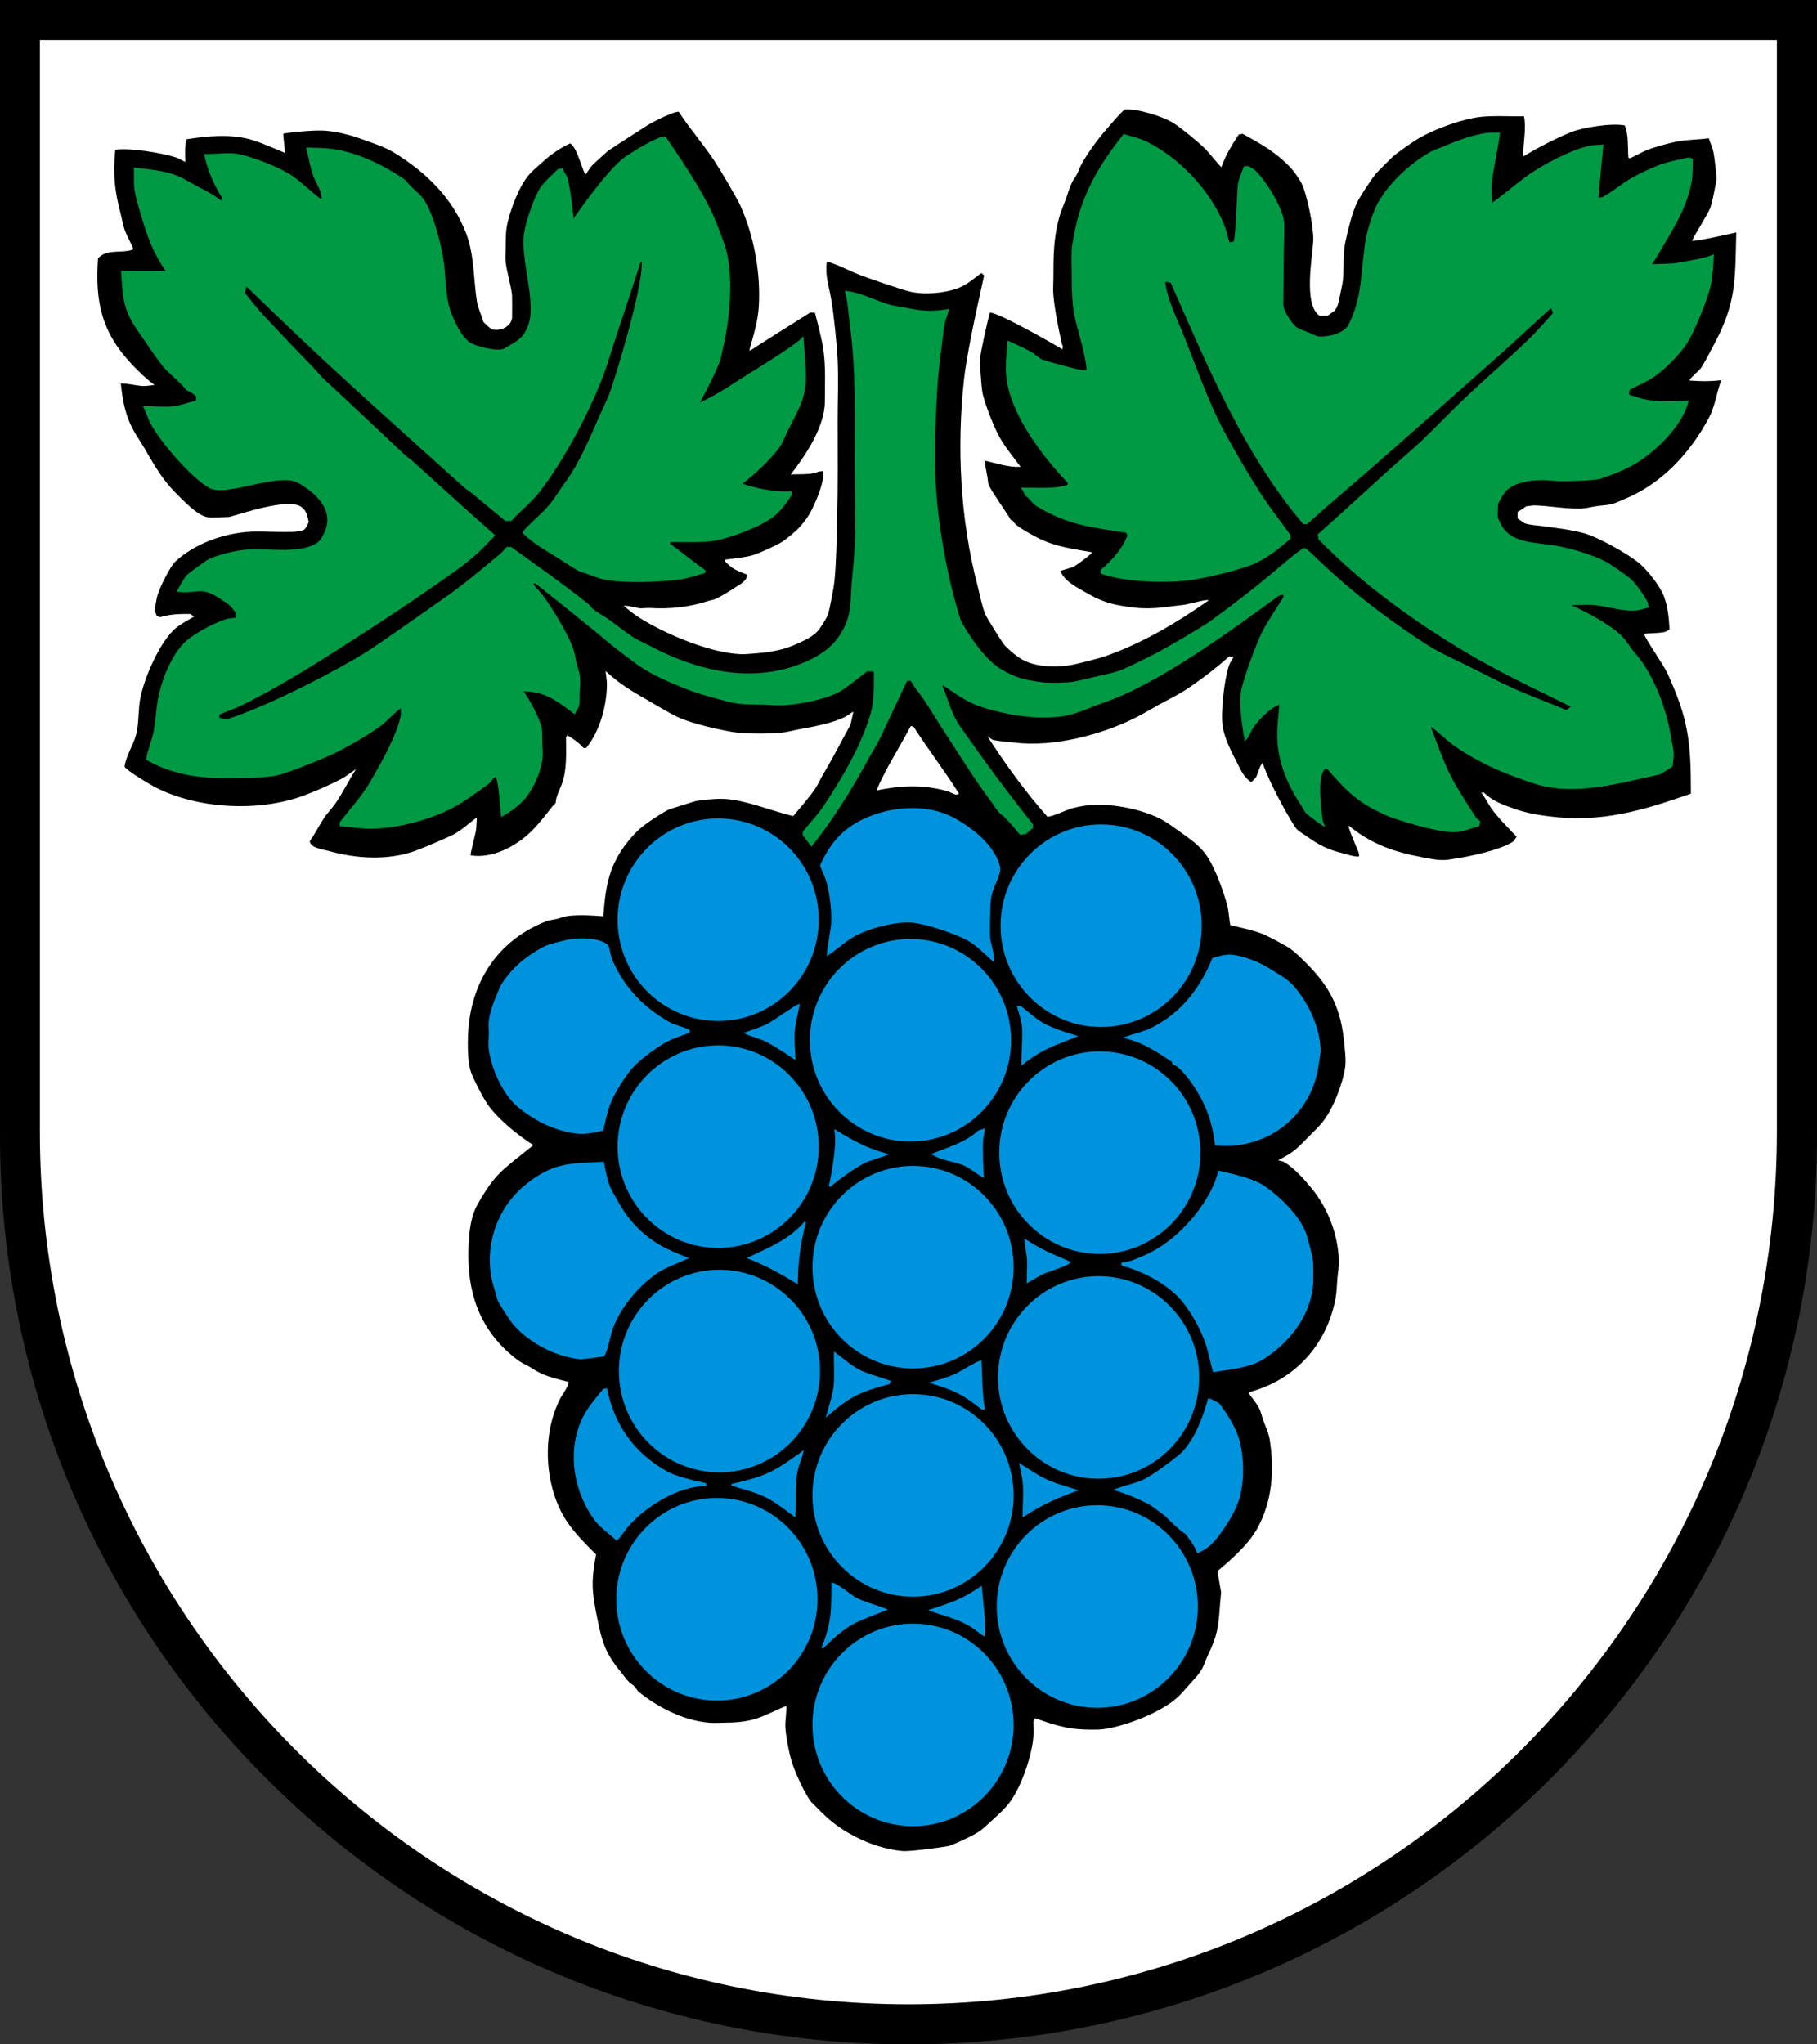
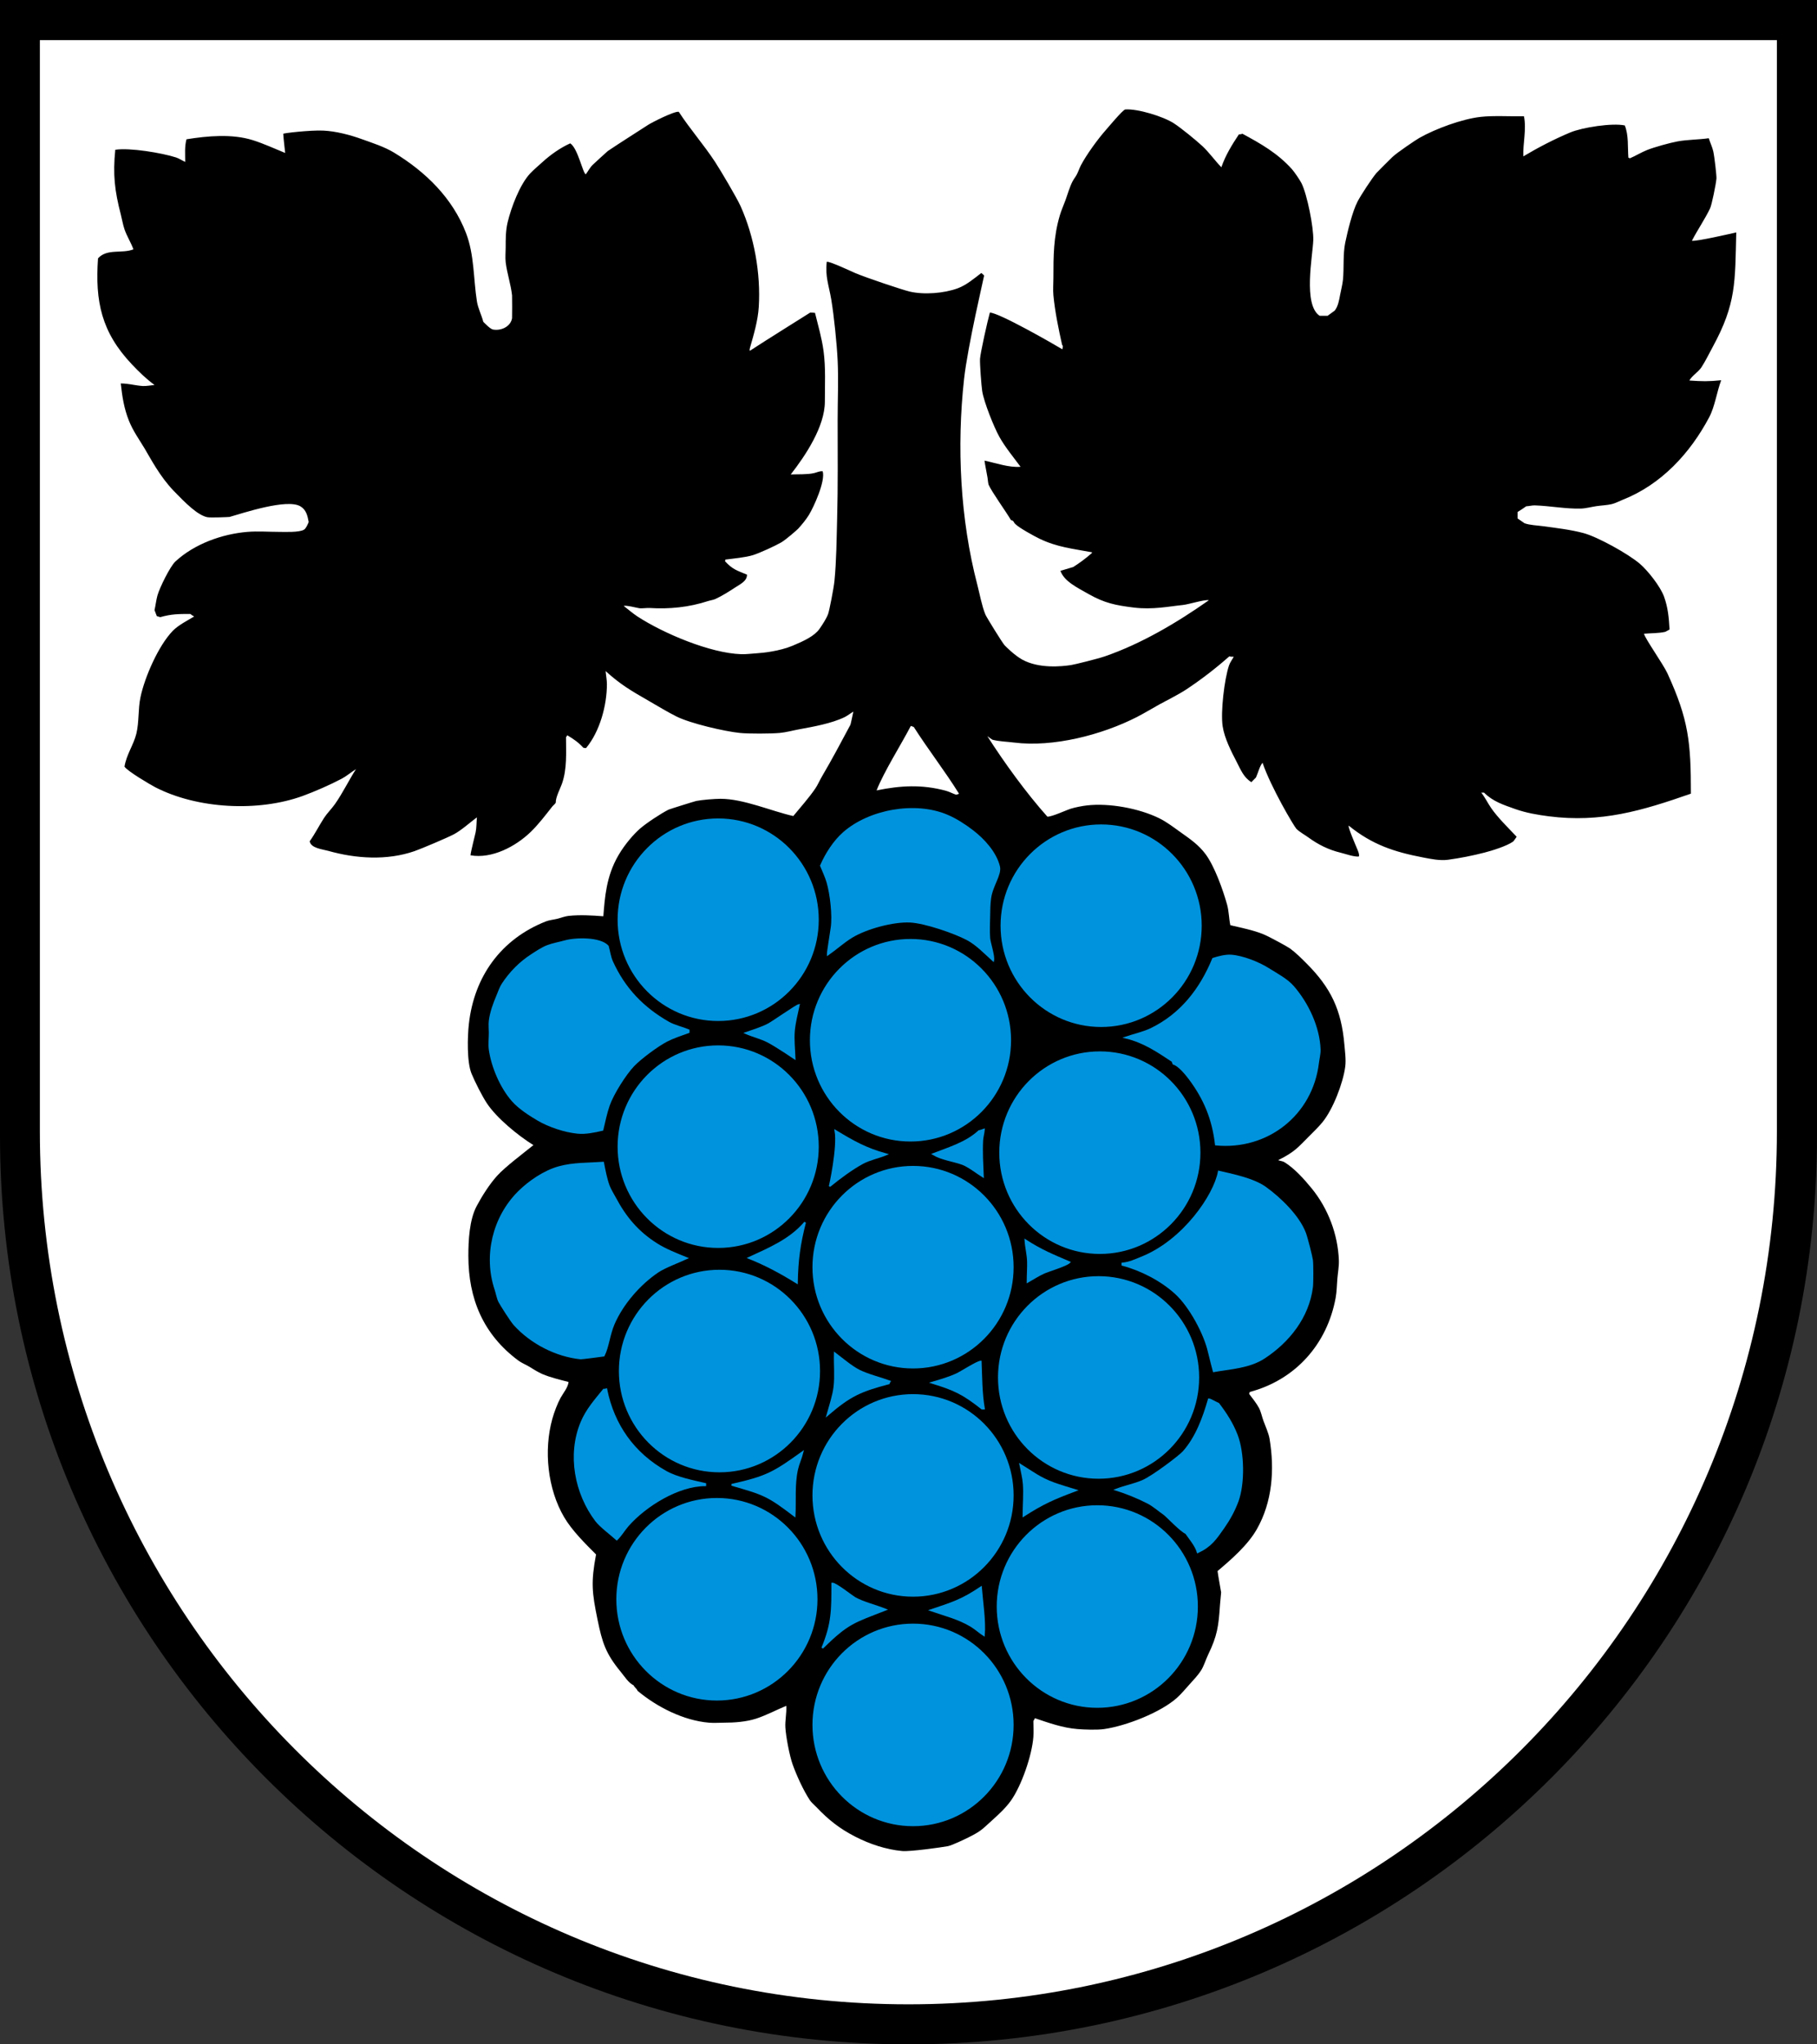
<svg xmlns="http://www.w3.org/2000/svg" width="283.465" height="318.897" viewBox="0 0 283.465 318.897" style="overflow:visible;enable-background:new 0 0 283.465 318.897" xml:space="preserve">
  <rect x="0" y="0" width="283.465" height="318.897" fill="#333333" stroke="none" />
  <g id="CMYK_Wappen">
    <path style="fill-rule:evenodd;clip-rule:evenodd;" d="M0,0h283.465v177.165c0,78.278-63.455,141.732-141.732,141.732    S0,255.443,0,177.165V0z" />
    <g>
      <path style="fill-rule:evenodd;clip-rule:evenodd;fill:#FFFFFF;" d="M6.219,6.26h270.99v170.218     c0,75.208-60.662,136.174-135.495,136.174S6.219,251.686,6.219,176.478V6.26z M161.212,268.459     c0.097-0.132,0.182-0.285,0.239-0.438c2.183,0.736,4.32,1.505,6.641,1.695c1.106,0.09,3.093,0.156,4.168,0     c3.438-0.5,8.814-2.589,11.366-4.886c0.69-0.622,1.33-1.4,1.955-2.094c0.59-0.656,1.3-1.399,1.774-2.133     c0.463-0.717,0.753-1.724,1.13-2.506c1.421-2.942,1.624-4.417,1.842-7.75l0.179-1.948c-0.179-1.112-0.405-2.203-0.558-3.33     c2.14-1.808,4.709-4.04,6.122-6.521c2.442-4.288,2.785-9.304,1.994-14.099c-0.145-0.875-0.653-1.984-0.964-2.832     c-0.23-0.628-0.38-1.411-0.691-1.994c-0.388-0.726-1.033-1.531-1.535-2.193l0.1-0.299c7.144-1.906,12.078-7.468,13.4-14.697     c0.17-0.928,0.182-1.966,0.26-2.912c0.076-0.93,0.271-1.989,0.239-2.912c-0.146-4.074-1.691-8.125-4.268-11.267     c-1.159-1.413-2.664-3.103-4.248-4.068c-0.239-0.146-0.681-0.198-0.957-0.299c2.627-1.321,3.002-1.905,4.938-3.842     c0.654-0.654,1.353-1.332,1.941-2.041c1.664-2.002,3.254-6.145,3.59-8.714c0.139-1.068-0.045-2.406-0.14-3.483     c-0.471-5.34-2.084-8.792-5.89-12.597c-0.794-0.794-1.683-1.69-2.586-2.347c-0.394-0.285-3.255-1.854-4.188-2.233     c-1.528-0.622-3.506-1.022-5.125-1.396c-0.216-1.026-0.224-2.201-0.499-3.191c-0.642-2.309-1.95-5.977-3.351-7.876     c-1.062-1.442-2.42-2.38-3.849-3.391c-1.104-0.78-2.185-1.633-3.409-2.233c-3.15-1.544-7.799-2.398-11.268-1.994     c-0.719,0.084-1.784,0.285-2.473,0.499c-0.795,0.246-2.907,1.256-3.689,1.256c-3.298-3.693-6.702-8.39-9.373-12.563     c0.099,0.073,0.73,0.54,0.798,0.558c1.014,0.274,2.296,0.305,3.351,0.439c6.117,0.778,13.723-1.192,19.164-3.968     c1.203-0.614,2.377-1.341,3.563-1.994c1.383-0.762,2.903-1.486,4.215-2.354c2.302-1.522,4.587-3.293,6.66-5.125     c0.175,0.053,0.512,0.072,0.698,0.06c-0.229,0.417-0.586,0.891-0.737,1.336c-0.729,2.14-1.337,7.287-0.998,9.512     c0.287,1.878,1.334,3.912,2.201,5.584c0.627,1.209,1.087,2.413,2.286,3.131c0.234-0.234,0.46-0.498,0.705-0.718     c0.372-0.826,0.552-1.715,1.03-2.313c1.295,3.821,4.93,9.955,5.284,10.31c0.51,0.51,1.322,0.944,1.915,1.376     c1.486,1.085,3.129,1.899,4.925,2.333c0.807,0.195,2.038,0.66,2.872,0.618c0.236-0.197-0.242-1.215-0.26-1.256     c-0.106-0.261-1.453-3.361-1.296-3.57c3.646,2.958,7.059,4.096,11.6,4.965c1.228,0.235,2.626,0.53,3.896,0.359     c1.883-0.254,3.84-0.642,5.684-1.117c1.202-0.311,3.426-0.994,4.467-1.715c0.085-0.059,0.479-0.636,0.559-0.758     c-1.26-1.33-2.969-3-3.988-4.487c-0.545-0.794-0.928-1.626-1.536-2.393h0.438c1.375,1.381,3.039,1.912,4.847,2.553     c1.703,0.604,3.455,0.906,5.244,1.137c8.146,1.047,14.533-0.858,22.176-3.53c0-8.028-0.342-11.509-3.649-18.745     c-0.666-1.458-3.47-5.38-3.669-6.202c1.032-0.092,2.341-0.061,3.33-0.299c0.075-0.019,0.524-0.297,0.658-0.359     c-0.103-1.82-0.233-3.392-0.857-5.125c-0.573-1.59-2.534-4.066-3.77-5.125c-1.813-1.554-6.573-4.19-8.774-4.786     c-2.005-0.542-4.274-0.8-6.342-1.083c-0.877-0.121-2.04-0.156-2.871-0.452c-0.041-0.015-1.014-0.688-1.097-0.758v-0.997     c0.454-0.294,0.92-0.576,1.355-0.897c0.437-0.015,0.91-0.153,1.337-0.14c2.363,0.076,4.823,0.562,7.179,0.499     c0.777-0.021,1.655-0.265,2.433-0.379c0.777-0.115,1.634-0.141,2.394-0.319c0.557-0.131,1.176-0.465,1.715-0.678     c6.009-2.376,10.507-7.253,13.48-12.862c0.898-1.694,1.188-3.962,1.875-5.783c-2.027,0.203-2.947,0.183-4.966,0.04     c0.428-0.765,1.401-1.313,1.895-2.074c0.631-0.974,1.176-2.107,1.734-3.131c3.706-6.793,3.493-10.119,3.689-17.888     c-0.688,0.148-6.271,1.442-6.92,1.296c0.88-1.705,2.005-3.323,2.832-5.045c0.267-0.555,0.925-3.784,0.997-4.666     c0.032-0.395-0.3-3.371-0.499-4.248c-0.153-0.679-0.495-1.361-0.697-2.034c-1.607,0.233-3.297,0.207-4.886,0.498     c-1.187,0.218-3.611,0.894-4.727,1.336c-0.91,0.361-1.78,0.908-2.692,1.296l-0.239-0.1c-0.129-1.677,0.064-3.468-0.558-5.025     c-1.925-0.419-6.608,0.298-8.516,1.097c-2.495,1.045-4.992,2.342-7.318,3.729c-0.07-2.037,0.517-4.23,0.1-6.261     c-2.105,0.049-4.73-0.129-6.761,0.1c-2.897,0.326-7.035,1.853-9.572,3.291c-0.544,0.308-3.506,2.308-4.188,2.971     c-0.138,0.134-2.333,2.303-2.493,2.493c-0.731,0.869-2.392,3.404-2.931,4.427c-0.824,1.562-1.594,4.792-1.935,6.441     c-0.379,1.831-0.168,3.947-0.359,5.823c-0.077,0.764-0.307,1.578-0.445,2.34c-0.14,0.771-0.32,1.819-0.851,2.446l-1.097,0.797     h-1.236c-2.631-1.718-1.075-9.387-0.997-11.805c0.063-1.977-0.952-7.108-1.835-8.874c-0.251-0.502-1.118-1.774-1.496-2.194     c-2.249-2.499-4.819-3.952-7.717-5.523c-0.174,0.062-0.374,0.104-0.559,0.1c-1.088,1.634-2.086,3.252-2.732,5.125     c-1.014-1.041-1.899-2.308-2.951-3.29c-0.975-0.912-3.368-2.86-4.467-3.57c-1.66-1.072-5.676-2.3-7.578-2.154     c-0.367,0.028-2.806,2.961-3.012,3.19c-1.224,1.368-3.053,3.884-3.908,5.524c-0.232,0.446-0.387,0.942-0.618,1.396     c-0.197,0.387-0.481,0.721-0.678,1.097c-0.453,0.866-0.76,1.984-1.097,2.912c-0.289,0.795-0.66,1.606-0.897,2.413     c-0.987,3.348-0.997,6.315-0.997,9.771c0,0.872-0.084,1.831,0,2.692c0.249,2.574,0.79,5.193,1.355,7.717     c0.205,0.164,0.085,0.488,0.04,0.698c-1.355-0.817-9.91-5.731-11.307-5.723c-0.356,1.245-1.482,6.273-1.536,7.219     c-0.044,0.783,0.214,4.237,0.339,5.025c0.273,1.721,1.825,5.608,2.692,7.159c0.878,1.57,2.212,3.192,3.291,4.646     c-1.761,0.16-3.882-0.597-5.624-0.957c0.126,0.885,0.325,1.77,0.472,2.652c0.038,0.229,0.103,0.953,0.166,1.097     c0.541,1.206,2.662,4.11,3.49,5.524c0.472,0.096,0.384,0.324,0.658,0.598c0.636,0.636,3,1.92,3.769,2.293     c2.786,1.351,5.253,1.571,8.217,2.133c0.027,0.083-0.089,0.175-0.14,0.22c-0.833,0.729-1.864,1.497-2.792,2.074l-1.994,0.598     c0.573,1.607,2.483,2.545,4.434,3.643c2.473,1.393,4.157,1.729,6.973,2.081c2.991,0.374,5.543-0.182,7.718-0.399     c0.866-0.086,3.418-0.896,4.028-0.738c-4.916,3.466-10.519,6.786-16.232,8.754c-1.053,0.363-4.631,1.26-5.265,1.356     c-1.459,0.221-5.006,0.591-7.624-0.857c-1.208-0.668-2.581-2.055-2.746-2.233c-0.354-0.383-2.829-4.391-2.991-4.786     c-0.568-1.383-0.875-3.163-1.256-4.626c-2.685-10.289-3.23-21.583-2.074-32.106c0.566-5.156,3.123-15.991,3.131-16.152     c-0.132-0.145-0.281-0.283-0.439-0.399c-1.116,0.858-2.348,1.903-3.688,2.393c-2.153,0.787-5.279,1.033-7.519,0.498     c-1.09-0.26-6.782-2.154-8.535-2.911c-0.533-0.23-3.804-1.775-4.367-1.735c-0.27,2.334,0.319,3.634,0.698,5.883     c0.429,2.551,0.873,6.916,0.997,9.512c0.146,3.061,0,6.204,0,9.272c0,5.161,0.061,10.329-0.08,15.488     c-0.088,3.206-0.103,6.464-0.419,9.658c-0.105,1.067-0.791,4.62-0.997,5.165c-0.268,0.708-0.896,1.665-1.336,2.293     c-0.783,1.119-2.421,1.887-4.207,2.632c-2.035,0.849-4.604,1.116-5.531,1.17c-0.802,0.047-1.668,0.17-2.466,0.146     c-4.854-0.147-12.192-3.273-16.193-5.883c-0.734-0.479-1.434-1.1-2.134-1.635c0.203-0.175,2.154,0.3,2.373,0.339     c0.426,0.075,1.195-0.056,1.669-0.026c3.088,0.192,6.125-0.117,9.06-1.07c0.368-0.12,0.856-0.183,1.197-0.339     c1.086-0.499,2.174-1.2,3.177-1.854c0.748-0.488,1.749-0.95,1.749-1.935c-1.535-0.653-2.213-0.777-3.431-2.094     c0.033-0.077,0.053-0.177,0.04-0.26c1.264-0.164,3.145-0.332,4.327-0.698c1.005-0.311,3.459-1.437,4.388-1.974     c0.787-0.456,2.521-1.996,2.659-2.147c0.583-0.642,1.218-1.407,1.668-2.14c0.763-1.242,2.614-5.288,2.154-6.82     c-0.564-0.036-0.878,0.187-1.396,0.299c-1.068,0.232-2.481,0.152-3.589,0.2c2.309-2.955,5.324-7.473,5.324-11.367     c0-2.568,0.141-5.301-0.199-7.857c-0.273-2.049-0.85-3.987-1.337-5.982c-0.254-0.03-0.502-0.04-0.758-0.04     c-0.612,0.396-6.897,4.309-9.412,5.962c-0.053-0.158-0.027-0.295,0.02-0.458c0.587-2.054,1.244-4.242,1.376-6.401     c0.319-5.217-0.704-10.942-2.831-15.694c-0.593-1.322-3.128-5.605-3.989-6.919c-1.763-2.692-3.915-5.125-5.663-7.817     c-0.71-0.114-4.196,1.664-4.767,2.034c-2.102,1.364-4.221,2.691-6.301,4.088c-0.119,0.079-2.033,1.858-2.334,2.133     c-0.419,0.384-0.753,1.033-1.097,1.496c-0.46-0.102-1.234-4.074-2.433-4.826c-1.585,0.71-3.125,1.814-4.387,2.971     c-0.609,0.559-1.29,1.116-1.855,1.715c-1.621,1.718-2.99,5.365-3.529,7.658c-0.302,1.281-0.299,2.61-0.299,3.916     c0,0.724-0.085,1.555,0,2.267c0.205,1.729,0.804,3.448,0.997,5.185c0.02,0.181,0.019,3.462,0,3.569     c-0.231,1.345-1.77,1.999-2.991,1.755c-0.427-0.085-1.239-0.946-1.496-1.196c-0.267-1.048-0.832-2.132-0.997-3.19     c-0.555-3.549-0.389-7.237-1.695-10.649c-2.093-5.466-6.313-9.57-11.247-12.563c-1.507-0.914-3.358-1.498-5.006-2.094     c-1.832-0.663-4.086-1.252-6.042-1.336c-2.01-0.086-6.17,0.392-6.222,0.499c0.064,1,0.195,1.995,0.299,2.991     c-1.646-0.669-3.354-1.462-5.045-1.994c-3.239-1.02-7.066-0.665-10.35-0.14c-0.313,1.144-0.2,2.353-0.2,3.53     c-0.477-0.208-0.941-0.54-1.436-0.698c-2.217-0.711-7.21-1.545-9.473-1.197c-0.39,3.895-0.103,6.365,0.871,10.137     c0.189,0.734,0.323,1.555,0.565,2.267c0.357,1.051,1.009,2.071,1.396,3.131c-1.813,0.715-4.087-0.166-5.524,1.396     c-0.475,6.74,0.533,11.529,5.285,16.545c1.147,1.211,2.177,2.215,3.529,3.217c-0.572,0.046-1.271,0.193-1.834,0.16     c-1.16-0.07-2.229-0.4-3.431-0.399c0.22,2.038,0.506,3.897,1.276,5.823c0.634,1.585,1.571,2.872,2.434,4.308     c0.926,1.544,2.381,4.382,4.565,6.641c1.795,1.855,3.672,3.754,5.206,4.088c0.502,0.109,3.42-0.021,3.489-0.04     c2.081-0.591,8.948-2.896,11.048-1.655c0.927,0.547,1.119,1.48,1.297,2.453c-0.135,0.328-0.411,1.005-0.738,1.196     c-0.767,0.449-3.017,0.339-3.836,0.339c-1.624,0-3.367-0.133-4.979,0c-3.968,0.327-8.295,1.886-11.247,4.626     c-0.83,0.771-2.464,4.108-2.792,5.285c-0.207,0.743-0.283,1.539-0.459,2.293l0.359,0.938l0.538,0.159     c1.749-0.495,2.879-0.498,4.687-0.498c0.186,0.149,0.389,0.286,0.599,0.398c-1.048,0.627-2.466,1.344-3.331,2.233     c-2.244,2.311-4.388,7.235-5.045,10.37c-0.383,1.826-0.204,3.871-0.638,5.663c-0.423,1.748-1.534,3.222-1.854,5.145     c0.407,0.692,4.09,2.854,4.792,3.217c6.583,3.396,16.093,3.887,23.047,1.35c1.857-0.678,4.298-1.748,6.042-2.673     c0.767-0.406,1.49-1.03,2.233-1.495c-1.142,1.779-2.074,3.739-3.29,5.464c-0.521,0.739-1.206,1.397-1.695,2.153     c-0.775,1.198-1.392,2.448-2.233,3.63c0.168,1.086,1.987,1.245,2.872,1.495c4.334,1.225,9.178,1.544,13.5,0.04     c1.042-0.362,5.201-2.123,6.143-2.632c1.18-0.639,2.471-1.815,3.569-2.633c-0.072,0.737-0.049,1.623-0.199,2.333     c-0.135,0.637-0.772,3.059-0.798,3.589c3.319,0.586,7.016-1.356,9.373-3.629c1.237-1.194,2.327-2.639,3.39-3.988     c0.154-0.196,0.389-0.334,0.538-0.598c-0.044-0.802,0.71-2.228,0.958-2.932c0.823-2.342,0.638-4.848,0.638-7.278     c0.076-0.091,0.148-0.192,0.199-0.299c0.97,0.585,1.733,1.098,2.493,1.934c0.13,0.055,0.298,0.079,0.438,0.06     c2.15-2.577,3.251-6.66,3.251-9.971c0-0.64-0.147-1.383-0.2-2.034c2.318,2.102,3.98,3.067,6.694,4.626     c1.429,0.82,2.884,1.718,4.354,2.453c2.202,1.101,7.532,2.332,9.91,2.572c1.363,0.138,4.802,0.124,6.183,0     c1.019-0.091,2.081-0.395,3.091-0.578c2.177-0.396,5.048-0.913,7.06-1.895c0.446-0.218,0.915-0.599,1.356-0.857     c-0.061,0.26-0.411,1.965-0.459,2.054c-1.447,2.713-2.889,5.427-4.447,8.076c-0.353,0.6-0.648,1.306-1.037,1.875     c-1.01,1.479-2.293,2.897-3.43,4.287c-3.475-0.786-7.768-2.692-11.348-2.692c-0.927,0-2.891,0.16-3.788,0.339     c-0.247,0.049-4.174,1.279-4.328,1.356c-1.175,0.588-3.488,2.115-4.486,2.991c-0.849,0.745-2.291,2.34-3.331,4.128     c-1.92,3.304-2.114,6.59-2.353,9.512c-1.805-0.137-3.615-0.25-5.425-0.06c-0.56,0.059-1.235,0.322-1.794,0.459     c-0.547,0.133-1.219,0.195-1.735,0.398c-7.011,2.762-11.199,8.585-12.025,16.013c-0.217,1.951-0.329,5.926,0.419,7.737     c0.53,1.284,1.635,3.478,2.394,4.626c1.524,2.31,4.914,5.077,7.259,6.521c-1.476,1.202-4.382,3.371-5.663,4.786     c-1.182,1.305-2.366,3.174-3.191,4.727c-1.144,2.152-1.296,5.386-1.296,7.764c0,6.71,2.333,12.279,7.817,16.346     c0.452,0.335,1.062,0.583,1.555,0.87c0.69,0.403,1.444,0.911,2.174,1.224c1.231,0.527,2.785,0.89,4.088,1.236     c-0.102,0.875-0.825,1.708-1.236,2.453c-0.508,0.923-1.012,2.272-1.296,3.291c-1.37,4.911-0.744,10.936,1.835,15.335     c1.222,2.084,3.275,4.113,4.985,5.823c-0.81,4.339-0.646,5.904,0.239,10.21c0.725,3.529,1.256,5.244,3.609,8.096     c0.591,0.716,1.196,1.713,2.015,2.114c0.104,0.275,0.563,0.603,0.598,0.837c3.019,2.528,7.176,4.653,11.168,4.986     c0.745,0.062,1.554,0,2.307,0c1.616,0,3.494-0.129,5.052-0.638c1.564-0.511,3.153-1.36,4.687-1.994     c0.074,1.133-0.201,2.274-0.14,3.37c0.078,1.399,0.648,4.423,1.137,5.783c0.621,1.73,1.674,4.044,2.691,5.583     c0.226,0.34,0.699,0.737,0.991,1.043c1.899,1.999,3.614,3.362,6.075,4.626c2.249,1.155,4.791,2.01,7.332,2.247     c1.23,0.114,6.136-0.576,7.119-0.758c0.634-0.116,2.67-1.095,3.297-1.409c1.927-0.963,2.089-1.254,3.583-2.599     c1.037-0.934,2.164-1.969,2.972-3.111c1.64-2.319,3.271-7.017,3.49-9.911C161.272,270.141,161.212,269.275,161.212,268.459z" />
      <path style="fill-rule:evenodd;clip-rule:evenodd;fill:#FFFFFF;" d="M149.157,123.967c-0.542-0.186-1.085-0.481-1.635-0.629     c-3.725-0.999-7.054-0.804-10.772-0.042c1.184-2.987,3.773-7.044,5.345-10.06l0.461,0.167c2.262,3.549,4.85,6.858,7.063,10.417     C149.471,123.881,149.313,123.931,149.157,123.967z" />
    </g>
    <g>
-       <path style="fill-rule:evenodd;clip-rule:evenodd;fill:#009944;stroke:#009944;stroke-width:0.283;stroke-miterlimit:3.864;" d="     M126.593,131.859c3.242-4.096,6.029-8.541,8.535-13.121c0.7-1.282,1.555-2.591,2.173-3.909l4.148-8.814     c0.242,0.067,0.488,0.06,0.737,0.06c0.571,1.142,1.388,1.981,2.095,3.031c1.075,1.598,2.049,3.28,3.11,4.892     c2.374,3.604,4.591,7.276,7.18,10.729c0.504,0.672,0.963,1.439,1.516,2.067c0.117,0.134,0.377,0.244,0.518,0.379     c0.929,0.886,1.769,1.947,2.613,2.912c0.249-0.059,0.5-0.113,0.758-0.1c0.328-0.317,0.688-0.603,1.037-0.897v-0.459     c-3.995-4.993-7.741-10.086-11.407-15.335c-1.319-1.888-1.815-4.141-2.692-6.222c0.035-0.149,0.055-0.306,0.06-0.458     c1.527,1.034,3.234,2.299,4.926,3.051c2.189,0.973,6.314,1.846,8.715,2.034c1.761,0.138,4.117,0.136,5.804-0.225     c2.04-0.438,4.035-1.432,6.002-2.108c8.336-2.865,19.896-11.356,26.981-16.531c0.087-0.063,0.722-0.237,0.857-0.259l0.14,0.558     c-1.098,1.778-2.365,3.579-3.33,5.424c-0.84,1.604-3.074,7.592-3.33,9.353c-0.311,2.133,0.169,5.261,0.538,7.418     c0.51-0.51,0.68-1.195,1.057-1.795c0.695-1.106,3.104-3.685,4.427-3.729c-0.177,1.675-0.388,3.545-0.358,5.225     c0.064,3.749,1.588,7.348,3.63,10.409c0.28,0.421,0.538,0.976,0.857,1.356c0.179,0.214,2.309,1.766,2.592,1.934     c-0.093-0.257-0.271-0.633-0.299-0.897c-0.204-1.92-0.905-6.609,0.438-8.017c0.146-0.036,0.31-0.053,0.459-0.04     c3.32,3.776,4.882,5.399,9.632,7.458c0.805,0.349,4.623,1.495,5.644,1.715c1.699,0.365,3.427,0.873,5.185,0.678     c1.008-0.112,2.072-0.649,3.092-0.837l0.159-0.598c-0.224-0.224-0.595-0.498-0.758-0.758c-1.412-2.248-3.058-4.647-4.188-7.06     c-1.028-2.192-1.85-4.58-2.732-6.84c0.042-0.123,0.076-0.251,0.1-0.379c1.229,0.902,2.306,1.983,3.431,2.832     c2.461,1.857,6.205,3.744,9.026,4.792c1.291,0.479,2.622,0.983,3.936,1.389c6.238,1.928,13.221-0.209,19.304-1.496     c0.107-0.022,1.668-1.049,1.895-1.197c0.048-0.66,0.197-1.441,0.159-2.094c-0.034-0.586-0.218-1.258-0.313-1.848     c-0.665-4.16-2.02-8.218-4.313-11.792c-0.52-0.809-1.24-1.589-1.835-2.354c-0.498-0.64-0.959-1.412-1.516-1.994     c-1.653-1.727-5.579-3.847-7.857-4.825v-0.3c1.216,0,2.592-0.133,3.789,0c1.954,0.218,4.496,1.051,6.521,0.798     c0.53-0.066,1.091-0.311,1.635-0.398c-0.104-0.254-0.122-0.61-0.239-0.838c-0.478-0.93-1.744-2.702-2.492-3.39     c-0.477-0.438-3.092-2.284-3.789-2.652c-2.179-1.149-5.484-2.11-7.877-2.533c-3.072-0.542-7.269-0.269-8.735-3.609     c-0.057-0.129-0.364-0.709-0.379-0.778c-0.132-0.636,0-1.621,0-2.293c0.328-0.555,0.631-1.216,0.997-1.735     c1.407-1.992,5.322-2.264,7.519-1.994c1.735,0.213,6.917-0.063,7.598-0.299c1.664-0.575,3.316-1.185,4.866-2.034     c3.33-1.827,7.803-6.063,8.715-9.871c-2.187,0.079-4.682,0.244-6.82-0.239c-0.777-0.175-1.578-0.484-2.354-0.698     c-0.127-0.313-0.041-0.689,0.06-0.997c1.252-0.7,2.822-1.308,3.969-2.134c1.659-1.194,3.489-3.057,4.687-4.686     c1.279-1.743,3.584-7.505,3.988-9.572c0.269-1.372,0.358-3.023,0.438-4.427c-1.892,0.731-3.845,0.91-5.823,1.296     c-0.374,0.073-3.063,0.19-3.928,0.14c0.848-1.156,1.476-2.379,2.213-3.609c1.828-3.046,3.515-6.009,4.108-9.572     c0.171-1.028,0.105-2.238,0.159-3.29l-0.458-0.16c-1.624,0.36-3.373,0.681-4.926,1.296c-1.309,0.519-2.913,1.284-4.128,1.994     c-1.494,0.874-2.861,2.088-4.388,2.892c-0.06,0.031-0.709,0.109-0.798,0.1c-0.092-0.173,0.738-8.276,0.738-8.276     c-0.614,0.051-1.34,0.033-1.935,0.16c-2.963,0.63-7.581,3.079-9.951,4.826c-1.023,0.754-4.61,3.706-5.444,4.188     c-0.068-0.979-0.211-2.269-0.1-3.23c0.303-2.606,0.939-5.21,1.297-7.817c-0.601,0.025-1.313-0.043-1.895,0.04     c-2.205,0.315-4.454,1.141-6.481,2.014c-0.737,0.318-1.647,0.583-2.333,0.977c-3.118,1.795-6.198,4.616-8.017,7.757     c-0.795,1.373-1.733,4.43-1.975,5.942c-0.753,4.732-0.432,8.769-2.652,13.142c-0.764,1.504-3.52,2.101-5.025,1.894     c-0.078-0.011-1.077-0.468-1.236-0.538c-0.596-0.262-1.472-0.504-1.994-0.857c-0.814-0.551-2.206-2.737-2.193-3.689l0.079-7.917     c0.011-1.569,0.107-3.161,0.061-4.726c-0.066-2.216-2.881-6.689-4.467-8.176c-0.259-0.242-0.694-0.441-0.997-0.638h-0.559     c-0.312,0.797-0.845,1.996-0.938,2.832c-0.116,1.048-0.298,8.132-0.658,8.874c-0.355,0.154-0.508,0.179-0.897,0.199     c-0.295-0.985-0.538-2.155-0.938-3.091c-2.232-5.238-6.798-10.09-11.905-12.643c-1.013-0.506-2.395-0.816-3.489-1.157     c-3.851,4.813-6.618,9.611-7.678,15.734c-0.115,0.665-0.3,1.383-0.339,2.054c-0.075,1.283,0,2.62,0,3.908     c0,2.061,0.026,4.771,0.498,6.8c0.585,2.515,1.644,5.646,1.835,8.216c-0.183,0.031-0.354,0.148-0.538,0.14     c-0.874-0.04-5.965-1.464-6.581-1.695c-0.495-0.186-1.136-0.847-1.636-1.137c-1.143-0.665-2.401-1.173-3.589-1.755     c-0.189,1.983-0.428,4.216-0.1,6.182c0.93,5.582,5.654,11.747,9.472,15.734v0.458c-1.777,0.772-5.288,0.48-7.179,0.499     c0.217,0.331,0.361,0.695,0.559,1.037c0.699,0.452,1.01,1.168,1.774,1.635c4.782,2.918,8.593,3.264,13.899,4.088     c0.186,0.213,0.227,0.422,0.26,0.698c-0.261,0.445-0.431,0.965-0.698,1.396c-0.878,1.413-2.158,2.857-3.45,3.889v0.439     c3.688,1.263,9.373,1.436,13.202,1.057c2.241-0.223,8.534-1.68,10.708-2.692c2.146-0.999,3.645-2.295,5.425-3.789     c-0.037-0.159-0.053-0.335-0.04-0.498c-1.524-2.104-3.184-4.2-4.587-6.382c-1.917-2.982-3.778-6.183-5.483-9.292     c-2.61-4.759-4.407-10.023-6.401-15.056c-1.07-2.699-2.718-5.915-3.052-8.754c0.104-0.078,0.22-0.149,0.34-0.199     c0.256,0.072,0.494,0.149,0.757,0.199c5.76,13.005,11.358,26.692,20.66,37.649h0.459c3.177-2.881,6.486-5.629,9.712-8.455     c6.74-5.908,13.463-11.834,20.161-17.788c2.64-2.347,8.409-7.738,8.296-7.538c0.088,0.188,0.377,0.813,0.418,1.018     c-1.272,1.401-2.569,2.917-3.928,4.228c-3.119,3.008-6.417,5.843-9.572,8.814c-2.323,2.188-4.512,4.52-6.82,6.72     c-1.714,1.634-3.567,3.173-5.324,4.766c-3.689,3.344-7.354,6.713-11.068,10.031c0.045,0.211,0.114,0.419,0.1,0.638     c6.693,6.857,14.663,12.638,22.874,17.529c3.147,1.875,6.565,3.658,9.851,5.285c1.701,0.842,6.681,3.29,6.681,3.29     c-0.107,0.242-0.782,0.79-0.997,0.698c-2.802-1.193-5.711-2.226-8.475-3.49c-2.371-1.084-4.7-2.328-7.04-3.482     c-1.656-0.817-3.404-1.585-5.005-2.5c-1.994-1.139-5.058-3.306-6.98-4.686c-3.896-2.798-7.783-6.014-11.227-9.333     c-0.314-0.303-1.591-1.615-2.015-1.755c-1.05,0.475-4.585,3.616-5.504,4.374c-3.017,2.485-6.066,4.825-9.233,7.112     c-0.922,0.666-6.984,4.278-9.053,5.284c-1.475,0.717-2.94,1.491-4.447,2.134c-1.302,0.555-2.861,0.832-4.234,1.15     c-1.247,0.289-2.521,0.639-3.782,0.844c-0.126,0.021-3.122,0.28-5.085,0c-2.449-0.35-3.895-0.732-6.023-1.994     c-3.339-1.98-6.337-7.582-6.361-7.657c-2.144-6.625-3.81-15.942-3.988-22.953c-0.107-4.244,0.023-8.633,0.272-12.869     c0.158-2.679,0.462-5.22,0.824-7.877c0.126-0.925,0.181-1.964,0.399-2.865c0.154-0.64,0.443-1.261,0.598-1.935     c-2.878,0.457-4.278,0.249-7.119-0.319c-0.707-0.141-1.51-0.227-2.193-0.439c-2.083-0.645-4.393-1.858-6.581-2.094     c0.437,1.638,0.505,3.467,0.738,5.145c0.993,7.158,0.758,14.481,0.758,21.697c0,4.161,0.224,9.097,0,13.161     c-0.107,1.947-0.356,3.896-0.499,5.843c-0.146,1.991-0.048,3.854-0.798,5.743c-1.396,3.521-3.832,5.231-7.212,6.567     c-7.833,3.096-16.325,1.076-23.531-2.738c-0.947-0.502-2.031-0.944-2.918-1.536c-1.218-0.812-2.371-1.764-3.57-2.612     c-0.814-0.575-1.722-1.062-2.513-1.655c-0.263-0.197-0.464-0.58-0.737-0.798c-3.902-3.107-7.961-5.957-12.006-8.874h-0.598     c-0.292,0.361-0.681,0.8-1.037,1.097c-2.833,2.354-5.688,4.776-8.715,6.88c-1.706,1.185-10.052,7.118-12.522,8.641     c-3.274,2.02-13.399,7.6-21.398,10.283c-0.055,0.018-1.327-0.23-1.396-0.359c0.045-0.212,0.114-0.419,0.101-0.638     c1.173-0.525,2.44-0.93,3.589-1.496c6.574-3.239,13.029-7.423,19.164-11.387c3.339-2.157,6.626-4.333,9.892-6.601     c2.552-1.772,5.322-3.596,7.638-5.684c0.929-0.837,1.761-1.794,2.652-2.672c-4.312-3.782-8.54-7.67-12.803-11.506     c-0.306-0.275-0.731-0.513-1.057-0.818c-1.796-1.678-10.265-9.677-12.743-11.944c-0.6-0.549-1.168-1.304-1.748-1.895     c-2.505-2.55-4.948-5.164-7.405-7.758c-1.138-1.2-2.229-2.585-3.251-3.888l0.3-1.296c1.675,1.623,3.369,3.225,5.045,4.846     c9.48,9.174,19.39,17.894,29.175,26.742c0.355,0.322,0.837,0.583,1.217,0.897c1.7,1.411,3.394,2.83,5.105,4.228h0.797     c1.444-1.562,3.198-2.936,4.487-4.626c3.724-4.882,7.347-11.733,9.612-17.449c0.727-1.834,1.269-3.807,1.895-5.683     c1.392-4.177,2.758-8.361,4.128-12.543l0.398-0.379c0.536,3.421-3.836,17.601-4.886,20.66c-0.399,1.165-1.015,2.321-1.516,3.45     c-1.487,3.354-3.229,7.648-5.438,10.628c-0.963,1.301-1.867,2.915-2.958,4.088c-0.729,0.784-1.544,1.52-2.313,2.267     c-0.232,0.225-1.352,1.233-1.416,1.582c1.642,1.571,3.442,2.584,5.365,3.769c1.109,0.684,2.235,1.5,3.39,2.094     c0.3,0.154,0.696,0.228,1.017,0.339c0.934,0.324,1.966,0.771,2.932,0.957c3.066,0.592,8.333,0.393,11.507,0     c1.263-0.156,2.718-0.678,3.969-0.997c0.039-0.063,0.078-0.163,0.06-0.239c-1.874-1.308-3.629-2.789-5.484-4.128     c-0.033-0.16-0.053-0.335-0.039-0.498c2.048-0.053,4.234,0.082,6.262-0.1c2.592-0.232,8.449-2.421,10.31-4.148     c0.935-0.867,1.705-1.925,2.394-2.991c-0.036-0.118-0.054-0.256-0.04-0.379c-2.547,0.116-5.36-0.464-7.777-1.296     c2.116-1.652,4.311-3.645,5.923-5.783c0.396-0.525,0.679-1.285,0.963-1.881c2.029-4.242,3.463-5.813,3.086-10.467l-0.3-4.6     c-1.353,1.481-9.61,6.376-11.308,7.536c-1.459,0.998-4.99,2.87-4.985,2.692c1.131-2.122,2.308-4.342,3.19-6.581     c0.246-0.623,0.36-1.44,0.519-2.101c1.083-4.513,1.708-11.115,0.419-15.627c-0.243-0.852-1.559-4.274-1.935-5.085     c-1.958-4.231-4.754-8.337-7.378-12.184c-1.279,0-5.157,2.485-6.022,3.071c-2.482,1.679-6.58,7.419-8.356,10.01     c-0.05-1.2-0.667-5.953-0.997-6.76c-0.188-0.461-0.52-0.826-0.697-1.356c-0.173,0.063-0.374,0.104-0.559,0.1     c-0.823,0.848-1.901,1.748-2.593,2.692c-1.011,1.382-2.355,5.418-2.632,7.179c-0.63,4.013,2.001,10.823,0.638,14.438     c-0.679,1.801-1.373,2.295-2.965,3.191c-0.282,0.159-0.775,0.512-1.063,0.598c-1.147,0.345-4.202-0.391-5.185-0.997     c-1.426-0.878-2.708-3.621-3.23-5.225c-0.749-2.296-0.669-5.168-0.997-7.538c-0.344-2.474-1.694-7.942-3.331-9.951     c-0.481-0.592-1.163-1.143-1.721-1.675c-0.313-0.298-0.877-1.038-1.21-1.256c-3.327-2.183-7.075-4.042-11.068-4.586     c-1.244-0.169-2.571-0.144-3.829-0.2c0.356,1.374,0.604,2.973,1.098,4.288c0.419,1.119,1.296,2.291,1.296,3.49l-0.359,0.239     c-1.536-1.192-2.991-2.635-4.586-3.729c-1.797-1.233-6.906-3.261-9.054-3.39c-1.412-0.084-2.902,0.126-4.328,0.1     c0.523,2.298,1.542,4.832,2.893,6.78l-0.399,0.539c-1.084-0.916-2.254-1.507-3.51-2.154c-1.107-0.57-2.227-1.297-3.37-1.774     c-1.952-0.816-4.481-1.01-6.581-1.257c0.047,1.047-0.065,2.341,0.1,3.351c0.203,1.237,0.604,2.523,0.958,3.729     c1.046,3.575,1.908,6.012,4.027,9.054c-2.356,0.026-4.721-0.04-7.079-0.04c0.283,4.242,0.253,5.928,2.892,9.612     c0.844,1.178,3.189,4.759,4.188,5.723c0.408,0.394,2.747,2.459,2.992,2.991c0.583,0.289,1.219,0.578,1.635,1.097     c-0.023,0.27-0.04,0.526-0.04,0.797c-1.224,0.288-2.651,0.84-3.889,0.938c-1.372,0.107-2.896-0.04-4.287-0.04     c0.391,0.818,0.677,1.744,1.097,2.533c1.483,2.787,6.432,8.592,9.213,10.011c2.274,1.16,9.233-1.861,12.743-1.197     c0.781,0.148,1.589,0.68,2.22,1.117c2.462,1.703,4.33,4.178,2.925,7.179c-0.351,0.75-0.696,1.381-1.455,1.814     c-2.604,1.488-6.959,0.781-9.852,0.857c-1.717,0.046-3.313,0.361-4.945,0.857c-0.65,0.198-1.447,0.438-2.034,0.778     c-0.506,0.292-3.089,2.215-3.191,2.333c-0.554,0.642-1.031,1.66-1.495,2.393c3.051,0.373,3.519-0.959,6.567,1.044     c1.428,0.938,1.589,0.941,2.546,2.247v0.997c-0.481,0.106-1.083,0.099-1.535,0.239c-1.938,0.599-5.417,2.44-6.721,3.889     c-1.95,2.167-3.296,5.632-3.829,8.475c-0.307,1.639-0.353,3.33-0.658,4.966c-0.276,1.482-0.931,2.895-1.196,4.387     c4.79,2.754,9.938,2.986,15.375,2.792c1.575-0.057,3.3-0.082,4.847-0.399c1.886-0.386,8.151-2.982,9.572-3.729     c2.211-1.163,4.618-2.528,6.62-3.988c0.753-0.549,1.445-1.321,2.147-1.948c0.144-0.128,0.959-0.889,1.183-0.844     c-0.022,0.437,0.043,1.044-0.04,1.456c-0.599,2.994-3.179,7.535-4.686,10.15c-1.282,2.224-3.223,4.362-4.786,6.381     c-0.037,0.047-0.047,0.37-0.04,0.438c1.606,0.158,3.356,0.426,4.965,0.399c3.88-0.064,8.822-1.36,12.265-3.131     c2.045-1.052,4.004-2.552,5.863-3.889c0.1-0.072,0.59-0.762,0.758-0.938c0.152-0.053,0.337-0.079,0.498-0.06     c0.507,1.002,0.665,4.845,0.838,6.122c1.242-0.746,2.55-1.608,3.49-2.732c1.425-1.704,2.634-4.479,2.731-6.72     c0.028-0.644-0.06-1.313-0.06-1.961c0-0.256-0.049-2.165-0.08-2.287c-0.35-1.399-1.98-4.621-2.991-5.823     c3.576-0.072,5.416,1.401,8.217,3.49c0.14-0.323,0.529-0.827,0.598-1.137c0.131-0.595,0.051-1.443,0.073-2.067     c0.027-0.761,0.158-1.671,0.066-2.419c-0.078-0.633-0.335-1.304-0.485-1.928c-0.204-0.845-0.345-1.854-0.651-2.659     c-0.833-2.186-3.029-5.827-4.427-7.757c-0.526-0.727-1.196-1.385-1.755-2.094l0.398-0.399l8.994,7.219     c1.466,1.183,2.899,2.468,4.407,3.59c1.049,0.78,2.463,1.917,3.598,2.625c1.936,1.207,3.856,2.014,5.975,2.898     c2.316,0.968,4.998,1.666,7.418,2.293c1.724,0.447,3.659,0.375,5.424,0.419c1.01,0.025,2.089,0.137,3.092,0.08     c2.433-0.139,6.977-0.977,9.014-2.354c1.317-0.89,2.613-1.953,3.868-2.931c0.468-0.01,0.88-0.083,1.257,0.2     c0,1.995,0.055,4.562-0.499,6.48c-1.478,5.123-4.452,10.125-7.378,14.538c-0.916,1.381-2.188,2.685-3.23,3.988v0.439     L126.593,131.859z" />
-     </g>
+       </g>
    <g>
      <path style="fill-rule:evenodd;clip-rule:evenodd;fill:#0093DD;stroke:#0093DD;stroke-width:0.283;stroke-miterlimit:3.864;" d="     M128.287,257.065c4.05-3.974,4.87-4.019,9.872-5.982c-1.397-0.563-3.601-1.117-4.826-1.834c-0.464-0.271-2.997-2.278-3.49-2.233     C129.843,251.083,129.882,253.211,128.287,257.065z" />
      <path style="fill-rule:evenodd;clip-rule:evenodd;fill:#0093DD;stroke:#0093DD;stroke-width:0.283;stroke-miterlimit:3.864;" d="     M153.494,255.071c0.196-2.153-0.289-5.295-0.459-7.458c-2.973,1.999-4.396,2.419-7.817,3.569c2.146,0.746,4.31,1.262,6.282,2.453     C152.192,254.053,152.811,254.629,153.494,255.071z" />
      <path style="fill-rule:evenodd;clip-rule:evenodd;fill:#0093DD;stroke:#0093DD;stroke-width:0.283;stroke-miterlimit:3.864;" d="     M186.856,242.129c2.061-0.968,2.789-2.075,4.035-3.855c0.885-1.264,1.658-2.667,2.188-4.121c1.011-2.779,0.922-7.558-0.14-10.31     c-0.695-1.802-1.694-3.343-2.852-4.866c-0.31-0.123-1.277-0.696-1.496-0.698c-0.833,2.875-1.94,5.94-3.969,8.216     c-0.56,0.628-4.747,3.827-6.381,4.527c-1.311,0.562-2.789,0.837-4.128,1.356c1.606,0.503,3.471,1.261,4.965,2.034     c0.873,0.451,1.732,1.216,2.547,1.782c0.379,0.264,2.595,2.627,3.396,2.945C185.642,240.026,186.532,241.059,186.856,242.129z" />
      <path style="fill-rule:evenodd;clip-rule:evenodd;fill:#0093DD;stroke:#0093DD;stroke-width:0.283;stroke-miterlimit:3.864;" d="     M96.221,240.135c0.7-0.691,1.124-1.477,1.755-2.193c2.713-3.081,7.824-6.262,12.045-6.262v-0.2     c-1.887-0.44-4.398-0.931-6.122-1.894c-5.023-2.81-8.19-7.265-9.313-12.862c-0.119,0.047-0.271,0.079-0.399,0.06     c-1.33,1.64-2.669,3.142-3.489,5.125c-2.073,5.008-0.938,11.032,2.293,15.295C93.653,238.078,95.34,239.342,96.221,240.135z" />
      <path style="fill-rule:evenodd;clip-rule:evenodd;fill:#0093DD;stroke:#0093DD;stroke-width:0.283;stroke-miterlimit:3.864;" d="     M123.96,236.445c0.124-2.394-0.137-4.903,0.398-7.259c0.203-0.894,0.619-1.753,0.838-2.652     c-4.497,3.212-5.532,3.844-11.048,5.085C119.14,233.062,119.752,233.226,123.96,236.445z" />
      <path style="fill-rule:evenodd;clip-rule:evenodd;fill:#0093DD;stroke:#0093DD;stroke-width:0.283;stroke-miterlimit:3.864;" d="     M159.676,236.445c3.105-1.986,4.706-2.676,8.156-3.968c-0.879-0.268-2.572-0.783-3.43-1.097c-2.16-0.791-3.287-1.687-5.225-2.892     c0.185,0.965,0.468,2.015,0.538,2.991C159.832,233.08,159.676,234.828,159.676,236.445z" />
      <path style="fill-rule:evenodd;clip-rule:evenodd;fill:#0093DD;stroke:#0093DD;stroke-width:0.283;stroke-miterlimit:3.864;" d="     M129.085,220.712c3.546-3.046,5.128-3.749,9.572-4.926c0.03-0.104,0.078-0.21,0.14-0.299c-1.517-0.556-3.363-0.983-4.786-1.695     c-1.172-0.586-2.691-1.878-3.77-2.692c-0.051,1.688,0.134,3.567-0.06,5.225C130.021,217.697,129.46,219.363,129.085,220.712z" />
      <path style="fill-rule:evenodd;clip-rule:evenodd;fill:#0093DD;stroke:#0093DD;stroke-width:0.283;stroke-miterlimit:3.864;" d="     M153.195,219.715h0.299c-0.41-2.409-0.398-4.882-0.499-7.319c-0.58,0.06-2.994,1.601-3.589,1.895     c-1.161,0.573-2.737,1.029-3.989,1.396C148.933,216.775,150.22,217.372,153.195,219.715z" />
      <path style="fill-rule:evenodd;clip-rule:evenodd;fill:#0093DD;stroke:#0093DD;stroke-width:0.283;stroke-miterlimit:3.864;" d="     M189.35,213.892c2.604-0.456,5.562-0.593,7.857-2.094c3.847-2.515,6.887-6.35,7.478-11.008c0.085-0.663,0.086-3.58,0-4.228     c-0.069-0.528-0.793-3.43-1.097-4.228c-1.011-2.662-3.911-5.446-6.182-7.079c-1.854-1.333-5.067-1.984-7.259-2.493     c-0.681,3.711-5.483,10.738-11.968,13.368c-1.163,0.472-1.93,0.85-3.068,0.97v0.2c2.942,0.785,6.044,2.378,8.315,4.447     c2.193,1.998,4.505,6.229,5.165,9.153C188.782,211.741,189.35,213.892,189.35,213.892z" />
      <path style="fill-rule:evenodd;clip-rule:evenodd;fill:#0093DD;stroke:#0093DD;stroke-width:0.283;stroke-miterlimit:3.864;" d="     M94.187,211.459c0.701-1.403,0.834-3.273,1.556-4.946c1.357-3.144,4.035-6.231,6.899-8.156c1.062-0.713,3.241-1.516,4.487-2.094     c-1.573-0.642-3.244-1.283-4.687-2.194c-2.936-1.854-4.867-4.146-6.48-7.179c-0.316-0.594-0.738-1.251-0.978-1.874     c-0.405-1.058-0.684-2.527-0.897-3.649c-2.312,0.165-4.624,0.079-6.88,0.698c-2.272,0.624-4.667,2.254-6.302,3.889     c-3.931,3.93-5.367,9.904-3.609,15.175c0.197,0.591,0.319,1.37,0.599,1.915c0.259,0.506,1.845,3.006,2.353,3.57     c2.582,2.862,6.495,4.893,10.35,5.284C90.74,211.912,93.809,211.516,94.187,211.459z" />
      <path style="fill-rule:evenodd;clip-rule:evenodd;fill:#0093DD;stroke:#0093DD;stroke-width:0.283;stroke-miterlimit:3.864;" d="     M124.319,200.092c0.063-3.496,0.405-6.031,1.275-9.412c-2.367,2.758-5.573,4.067-8.754,5.544     C119.501,197.287,121.893,198.583,124.319,200.092z" />
      <path style="fill-rule:evenodd;clip-rule:evenodd;fill:#0093DD;stroke:#0093DD;stroke-width:0.283;stroke-miterlimit:3.864;" d="     M160.314,199.953c0.842-0.476,1.751-1.074,2.632-1.456c0.647-0.281,3.415-1.111,3.889-1.596c-2.684-1.15-4.354-1.816-6.859-3.43     c0.072,1.104,0.371,2.228,0.398,3.33C160.399,197.839,160.314,198.908,160.314,199.953z" />
      <path style="fill-rule:evenodd;clip-rule:evenodd;fill:#0093DD;stroke:#0093DD;stroke-width:0.283;stroke-miterlimit:3.864;" d="     M129.444,185.017c1.432-1.195,3.486-2.704,5.125-3.59c1.086-0.587,2.527-0.876,3.689-1.356c-3.164-0.873-5.115-1.975-7.917-3.669     C130.795,178.965,129.447,185.148,129.444,185.017z" />
      <path style="fill-rule:evenodd;clip-rule:evenodd;fill:#0093DD;stroke:#0093DD;stroke-width:0.283;stroke-miterlimit:3.864;" d="     M153.335,183.521c-0.076-1.829-0.196-3.8-0.101-5.623c0.029-0.556,0.216-1.128,0.26-1.695c-0.255,0.076-0.491,0.202-0.758,0.239     c-1.975,1.833-4.684,2.631-7.159,3.59c1.316,0.804,3.153,1.01,4.587,1.535C151.083,181.903,152.456,182.974,153.335,183.521z" />
      <path style="fill-rule:evenodd;clip-rule:evenodd;fill:#0093DD;stroke:#0093DD;stroke-width:0.283;stroke-miterlimit:3.864;" d="     M189.25,149.561c-1.938,4.724-4.989,8.685-9.672,10.948c-1.187,0.573-2.707,0.907-3.969,1.336     c2.843,0.685,4.936,2.112,7.319,3.689c0.026,0.136,0.073,0.277,0.139,0.399c0.852,0.225,2.015,1.675,2.493,2.313     c2.38,3.173,3.673,6.339,4.128,10.29c7.993,0.762,14.964-4.65,15.934-12.736c0.077-0.638,0.281-1.431,0.26-2.061     c-0.123-3.502-1.85-7.17-4.128-9.811c-0.997-1.155-2.601-1.975-3.876-2.785c-1.51-0.961-4.033-1.963-5.836-2.081     C191.188,149.006,190.061,149.293,189.25,149.561z" />
      <path style="fill-rule:evenodd;clip-rule:evenodd;fill:#0093DD;stroke:#0093DD;stroke-width:0.283;stroke-miterlimit:3.864;" d="     M93.987,176.242c0.29-1.236,0.581-2.636,0.997-3.829c0.623-1.785,2.543-4.828,3.829-6.182c1.099-1.156,3.78-3.15,5.225-3.889     c1.007-0.515,2.315-0.952,3.39-1.336v-0.299c-0.98-0.408-2.224-0.681-3.131-1.196c-3.993-2.269-6.9-5.291-8.813-9.512     c-0.326-0.719-0.442-1.63-0.658-2.393c-1.215-1.335-5.041-1.247-6.701-0.778c-0.871,0.247-1.875,0.415-2.712,0.738     c-0.85,0.328-1.718,0.917-2.479,1.409c-1.812,1.168-3.355,2.737-4.54,4.553c-0.327,0.501-0.588,1.267-0.824,1.828     c-0.52,1.234-0.993,2.511-1.17,3.855c-0.077,0.591,0,1.304,0,1.908c0,0.819-0.114,1.819,0,2.619     c0.387,2.708,1.768,5.922,3.59,7.977c1.018,1.147,2.621,2.182,3.929,2.952c1.738,1.022,4.152,1.828,6.182,2.034     C91.348,176.827,92.773,176.528,93.987,176.242z" />
-       <path style="fill-rule:evenodd;clip-rule:evenodd;fill:#0093DD;stroke:#0093DD;stroke-width:0.283;stroke-miterlimit:3.864;" d="     M159.477,165.933c3.203-2.492,4.812-2.868,8.315-4.288c-1.574-0.467-4.273-1.336-5.644-2.273     c-0.997-0.682-1.977-1.541-2.931-2.293h-0.399c0.251,0.849,0.696,2.171,0.758,3.031     C159.71,161.982,159.477,164.036,159.477,165.933z" />
      <path style="fill-rule:evenodd;clip-rule:evenodd;fill:#0093DD;stroke:#0093DD;stroke-width:0.283;stroke-miterlimit:3.864;" d="     M123.96,165.095c-0.053-1.393-0.229-2.967-0.1-4.347c0.121-1.29,0.487-2.696,0.758-3.968c-0.438,0.097-4.008,2.625-4.786,3.031     c-1.025,0.534-2.388,0.944-3.49,1.336c1.12,0.494,2.416,0.789,3.49,1.356C121.188,163.218,123.96,165.095,123.96,165.095z" />
      <path style="fill-rule:evenodd;clip-rule:evenodd;fill:#0093DD;stroke:#0093DD;stroke-width:0.283;stroke-miterlimit:3.864;" d="     M154.945,149.824c0.149-0.688-0.546-2.736-0.61-3.458c-0.102-1.159-0.015-2.447,0-3.621c0.011-0.785,0.012-1.583,0.138-2.583     c0.253-2.002,1.69-3.738,1.389-4.984c-0.526-2.171-2.374-4.195-4.109-5.533c-1.206-0.93-2.617-1.847-4.028-2.441     c-4.973-2.098-12.084-0.81-16.091,2.706c-1.528,1.341-2.751,3.275-3.56,5.126c0.341,0.839,0.765,1.715,1.018,2.583     c0.532,1.832,0.92,5.173,0.65,7.059c-0.192,1.349-0.631,3.946-0.61,4.231c1.253-0.869,2.43-1.953,3.723-2.746     c2.292-1.406,6.516-2.534,9.134-2.4c2.326,0.118,6.862,1.681,8.89,2.746C152.397,147.308,153.679,148.692,154.945,149.824z" />
      <g>
        <path style="fill:#0093DD;stroke:#0093DD;stroke-width:0.283;stroke-miterlimit:3.864;" d="M112.041,127.81      c8.588,0,15.55,7.01,15.55,15.657s-6.962,15.657-15.55,15.657c-8.587,0-15.549-7.01-15.549-15.657      S103.454,127.81,112.041,127.81z" />
        <path style="fill:#0093DD;stroke:#0093DD;stroke-width:0.283;stroke-miterlimit:3.864;" d="M171.786,128.744      c8.587,0,15.549,7.01,15.549,15.657s-6.962,15.657-15.549,15.657c-8.588,0-15.55-7.01-15.55-15.657      S163.198,128.744,171.786,128.744z" />
        <path style="fill:#0093DD;stroke:#0093DD;stroke-width:0.283;stroke-miterlimit:3.864;" d="M171.586,164.145      c8.587,0,15.549,7.01,15.549,15.657c0,8.647-6.962,15.657-15.549,15.657c-8.588,0-15.55-7.01-15.55-15.657      C156.036,171.154,162.998,164.145,171.586,164.145z" />
        <path style="fill:#0093DD;stroke:#0093DD;stroke-width:0.283;stroke-miterlimit:3.864;" d="M171.386,199.211      c8.588,0,15.549,7.01,15.549,15.657s-6.961,15.657-15.549,15.657s-15.55-7.01-15.55-15.657S162.798,199.211,171.386,199.211z" />
        <path style="fill:#0093DD;stroke:#0093DD;stroke-width:0.283;stroke-miterlimit:3.864;" d="M171.186,234.944      c8.588,0,15.55,7.01,15.55,15.657s-6.962,15.657-15.55,15.657s-15.549-7.01-15.549-15.657S162.598,234.944,171.186,234.944z" />
        <path style="fill:#0093DD;stroke:#0093DD;stroke-width:0.283;stroke-miterlimit:3.864;" d="M112.041,163.21      c8.588,0,15.55,7.01,15.55,15.657s-6.962,15.657-15.55,15.657c-8.587,0-15.549-7.01-15.549-15.657      S103.454,163.21,112.041,163.21z" />
        <path style="fill:#0093DD;stroke:#0093DD;stroke-width:0.283;stroke-miterlimit:3.864;" d="M112.241,198.21      c8.588,0,15.55,7.01,15.55,15.657s-6.962,15.657-15.55,15.657s-15.549-7.01-15.549-15.657S103.653,198.21,112.241,198.21z" />
        <path style="fill:#0093DD;stroke:#0093DD;stroke-width:0.283;stroke-miterlimit:3.864;" d="M111.841,233.81      c8.588,0,15.55,7.01,15.55,15.657s-6.962,15.657-15.55,15.657c-8.587,0-15.549-7.01-15.549-15.657      S103.254,233.81,111.841,233.81z" />
        <path style="fill:#0093DD;stroke:#0093DD;stroke-width:0.283;stroke-miterlimit:3.864;" d="M142.041,146.61      c8.588,0,15.55,7.01,15.55,15.657c0,8.647-6.962,15.657-15.55,15.657c-8.587,0-15.549-7.01-15.549-15.657      C126.492,153.62,133.454,146.61,142.041,146.61z" />
        <path style="fill:#0093DD;stroke:#0093DD;stroke-width:0.283;stroke-miterlimit:3.864;" d="M142.441,182.01      c8.588,0,15.55,7.01,15.55,15.657c0,8.647-6.962,15.657-15.55,15.657s-15.55-7.01-15.55-15.657      C126.892,189.02,133.854,182.01,142.441,182.01z" />
        <path style="fill:#0093DD;stroke:#0093DD;stroke-width:0.283;stroke-miterlimit:3.864;" d="M142.441,217.61      c8.588,0,15.55,7.01,15.55,15.657c0,8.647-6.962,15.657-15.55,15.657s-15.55-7.01-15.55-15.657      C126.892,224.62,133.854,217.61,142.441,217.61z" />
        <path style="fill:#0093DD;stroke:#0093DD;stroke-width:0.283;stroke-miterlimit:3.864;" d="M142.441,253.41      c8.588,0,15.55,7.01,15.55,15.657s-6.962,15.657-15.55,15.657s-15.55-7.01-15.55-15.657S133.854,253.41,142.441,253.41z" />
      </g>
    </g>
  </g>
</svg>